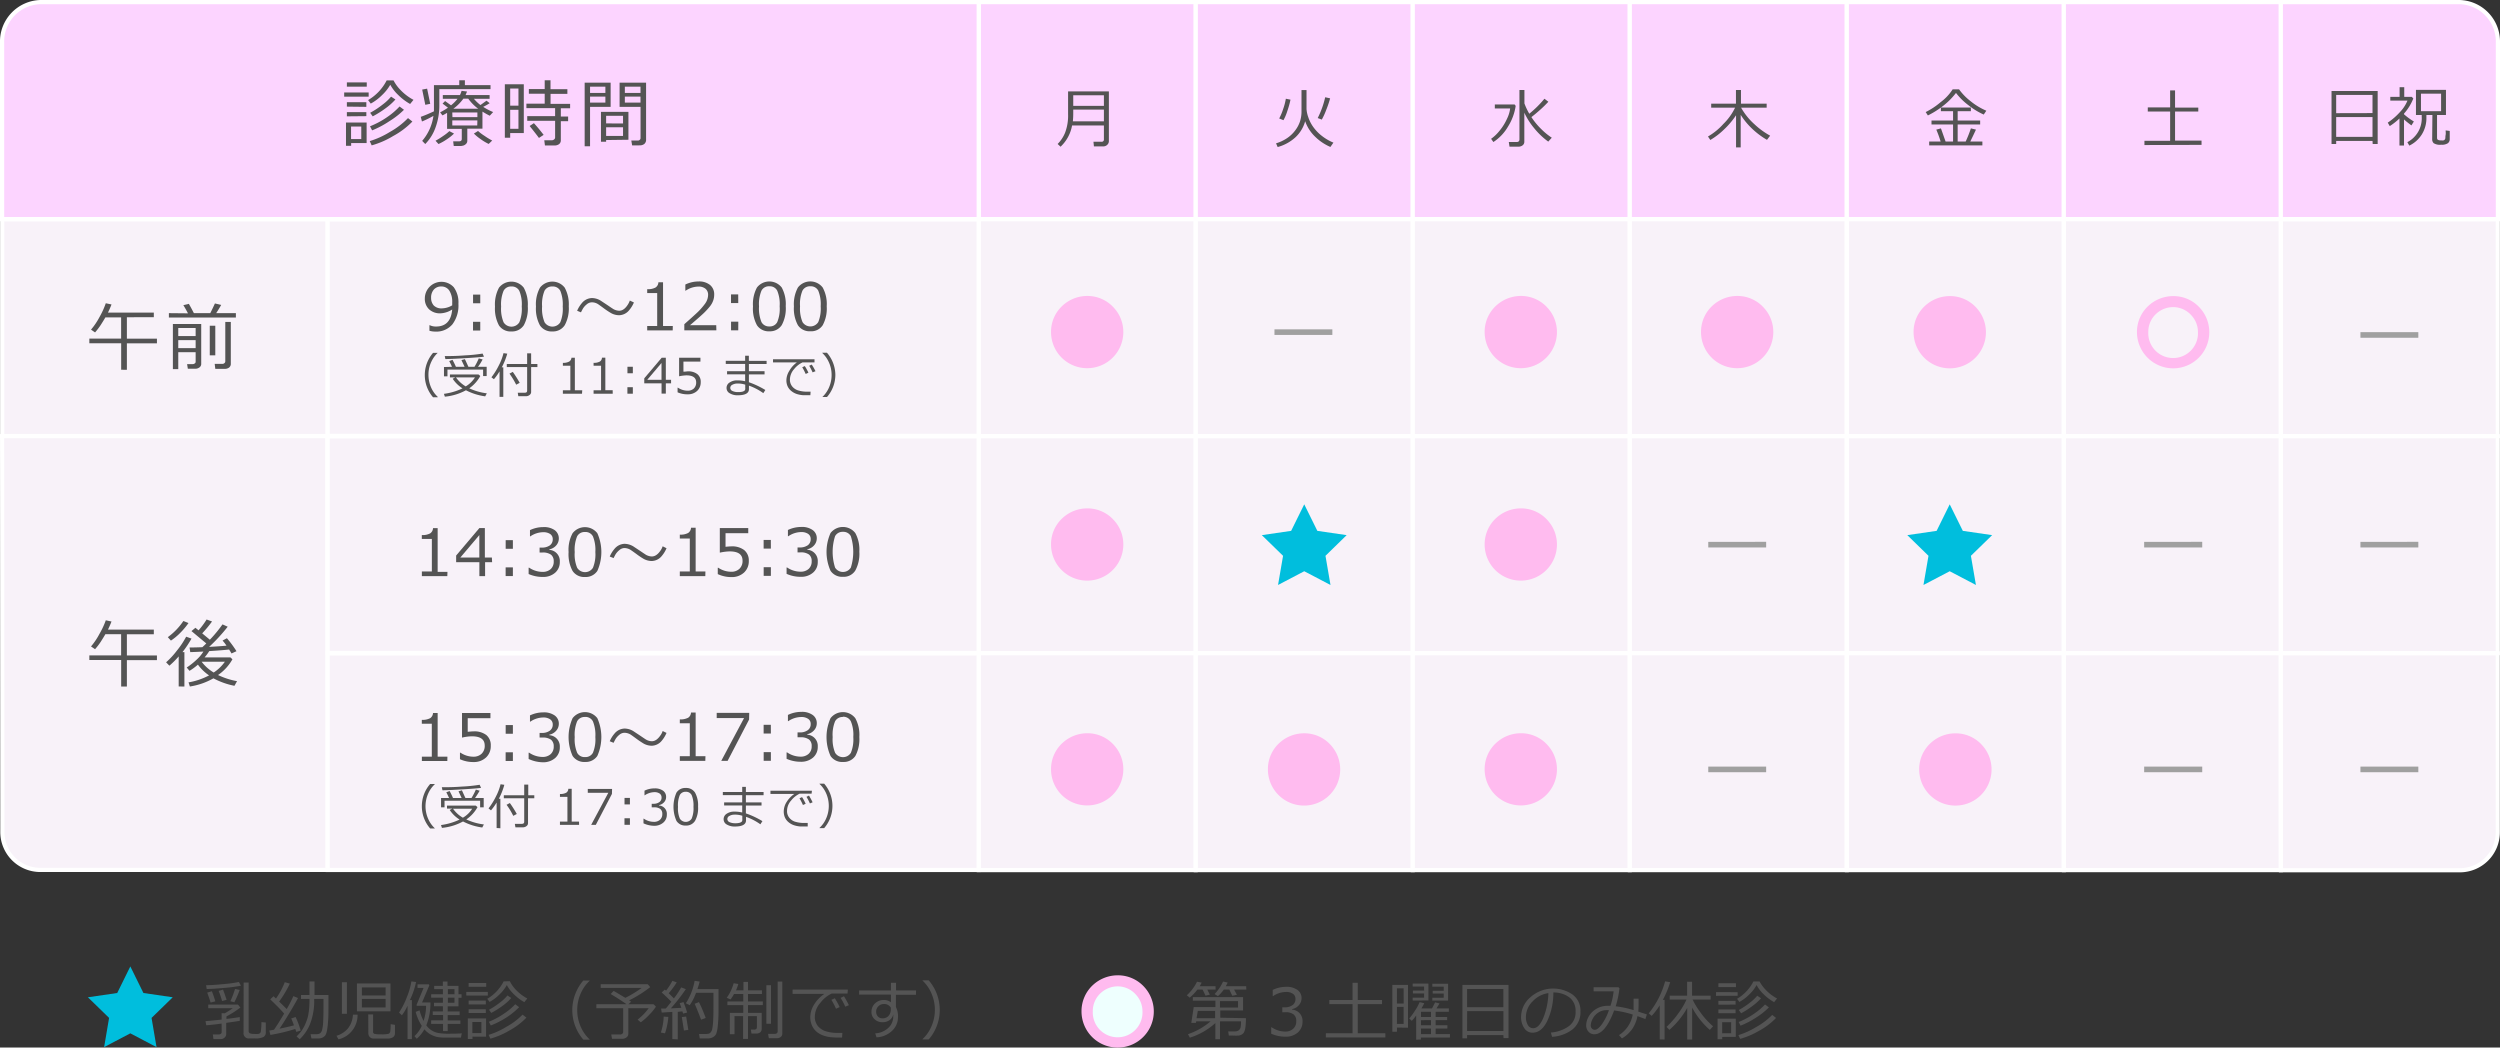
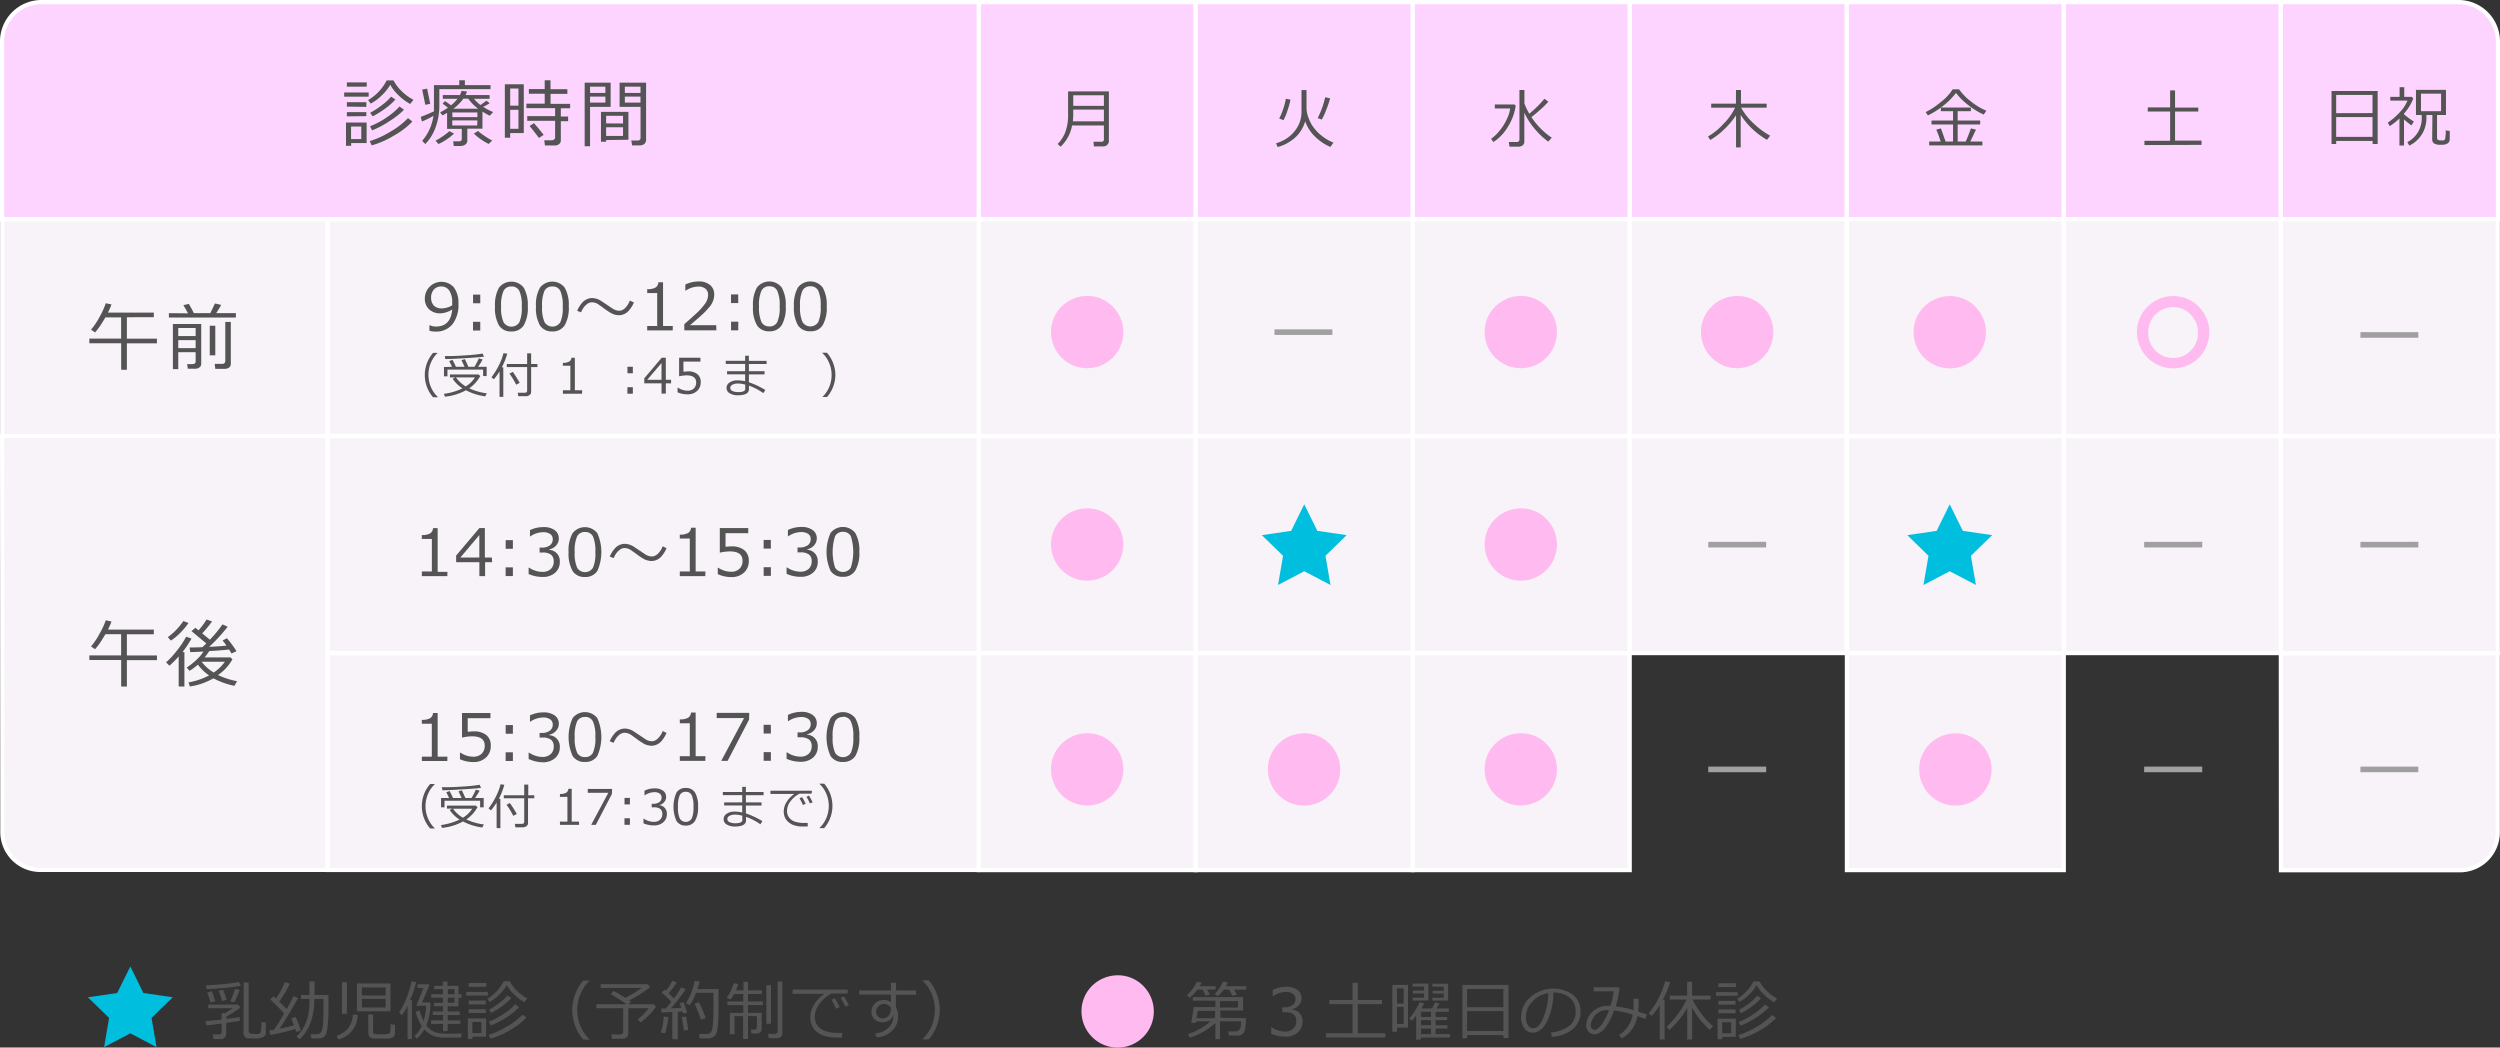
<svg xmlns="http://www.w3.org/2000/svg" id="レイヤー_1" data-name="レイヤー 1" width="538.09" height="225.47" viewBox="0 0 538.09 225.47">
  <rect x="0" y="0" width="538.09" height="225.47" fill="#333333" stroke="none" />
  <defs>
    <style>
      .cls-1 {
        fill: #fcd4ff;
      }

      .cls-1, .cls-3 {
        stroke: #fff;
        stroke-miterlimit: 10;
        stroke-width: 0.9px;
      }

      .cls-2 {
        fill: #545454;
      }

      .cls-3, .cls-7 {
        fill: #f8f2f9;
      }

      .cls-4 {
        fill: #ffbbef;
      }

      .cls-5 {
        fill: #a0a0a0;
      }

      .cls-6 {
        fill: #00bedd;
      }

      .cls-8 {
        fill: #eefffe;
      }
    </style>
  </defs>
  <title>timetable</title>
  <g>
    <rect class="cls-1" x="210.65" y="0.45" width="46.71" height="46.71" />
    <path class="cls-2" d="M237.5,31.51h-2.05l-.1-1h1.71a.47.47,0,0,0,.54-.53V27h-6.85a8.26,8.26,0,0,1-2.48,4.58l-.63-.59a7.36,7.36,0,0,0,1.61-2.44,10.36,10.36,0,0,0,.64-4V19.67h8.78V30.35a1.07,1.07,0,0,1-.36.83A1.19,1.19,0,0,1,237.5,31.51Zm.1-5.4V23.59H231v.74a17.12,17.12,0,0,1-.08,1.78Zm0-3.33V20.5H231v2.28Z" />
    <rect class="cls-1" x="257.37" y="0.45" width="46.71" height="46.71" />
    <path class="cls-2" d="M280.92,26.09a7.44,7.44,0,0,1-2.07,3.44A9.27,9.27,0,0,1,275,31.65l-.35-.8a8.66,8.66,0,0,0,2.41-1.14,7.12,7.12,0,0,0,1.76-1.7,6.7,6.7,0,0,0,1-1.92,7,7,0,0,0,.31-2.22V19.39h1.08v4.09a6.48,6.48,0,0,0,.37,1.72,7.82,7.82,0,0,0,1.11,2.17,9.19,9.19,0,0,0,1.85,1.9A10.59,10.59,0,0,0,287,30.7l-.65.93A10.78,10.78,0,0,1,283,29.36,8.44,8.44,0,0,1,280.92,26.09Zm-4.67-.22-.92-.37a12,12,0,0,0,.86-2.06,12.29,12.29,0,0,0,.57-2.19l1,.2a18,18,0,0,1-.67,2.41A10.58,10.58,0,0,1,276.25,25.87Zm8.25-.13-.88-.33a19.48,19.48,0,0,0,1.61-4.48l1.06.24a21.39,21.39,0,0,1-.84,2.48A14.45,14.45,0,0,1,284.5,25.74Z" />
    <rect class="cls-1" x="304.08" y="0.45" width="46.71" height="46.71" />
    <path class="cls-2" d="M321.43,30.57l-.49-.69a9,9,0,0,0,1.81-1.73,11.12,11.12,0,0,0,1.59-2.54,7,7,0,0,0,.7-2.27h-3.3v-.85H326l.23.3a11.53,11.53,0,0,1-1.63,4.42A9.85,9.85,0,0,1,321.43,30.57Zm5.37,1h-1.9l-.15-1h1.66q.63,0,.63-.57V19.37h1.07v2.89a13.76,13.76,0,0,0,1.05,2.22,23.15,23.15,0,0,0,3.26-3.23l.84.65a24.31,24.31,0,0,1-1.75,1.72c-.77.68-1.4,1.21-1.9,1.58a14.85,14.85,0,0,0,2.09,2.55A14.26,14.26,0,0,0,334,29.64l-.76.84a15.85,15.85,0,0,1-3-2.85,15,15,0,0,1-2.15-3.38v6.26a.94.94,0,0,1-.37.77A1.45,1.45,0,0,1,326.8,31.57Z" />
    <rect class="cls-1" x="350.79" y="0.45" width="46.71" height="46.71" />
    <path class="cls-2" d="M368.12,30.13l-.5-.75a13.63,13.63,0,0,0,3.32-2.71,12.47,12.47,0,0,0,2.51-3.49h-5.14v-.87h5.33V19.37h1.08v2.94h5.53v.87h-5.5a14.13,14.13,0,0,0,2.88,3.57A16.53,16.53,0,0,0,381,29.2l-.68.9A16.84,16.84,0,0,1,377,27.59a15.62,15.62,0,0,1-2.34-2.87v7h-1V24.81a17.38,17.38,0,0,1-2.6,3.07A15.32,15.32,0,0,1,368.12,30.13Z" />
    <rect class="cls-1" x="397.5" y="0.45" width="46.71" height="46.71" />
    <path class="cls-2" d="M423.09,30.46a29.16,29.16,0,0,0,1.12-2.83l1.09.27c-.28.6-.68,1.45-1.22,2.56h2.6v.83H415.23v-.83h2.46a24,24,0,0,0-.93-2.56l1-.27,1,2.83h1.61V26.79h-4.64v-.85h4.64v-2h-2.62v-.79a18.88,18.88,0,0,1-2.8,1.7l-.47-.73A15.49,15.49,0,0,0,417.68,22a10.47,10.47,0,0,0,2.6-2.77h1.38a12.34,12.34,0,0,0,2.47,2.54,14.17,14.17,0,0,0,3.4,2.06l-.56.83a15.5,15.5,0,0,1-3.27-2A13.62,13.62,0,0,1,421,20a15.26,15.26,0,0,1-3.25,3.14h6.45v.8h-2.84v2h4.84v.85h-4.84v3.67Z" />
    <rect class="cls-1" x="444.21" y="0.45" width="46.71" height="46.71" />
    <path class="cls-2" d="M461.56,31.22v-.91h5.53V24h-4.81v-.88h4.81V19.45h1.06v3.71h5V24h-5v6.27h5.7v.91Z" />
    <g>
      <rect class="cls-3" x="210.67" y="47.18" width="46.68" height="46.68" />
      <rect class="cls-3" x="257.38" y="47.18" width="46.68" height="46.68" />
      <rect class="cls-3" x="304.09" y="47.18" width="46.68" height="46.68" />
      <rect class="cls-3" x="350.8" y="47.18" width="46.68" height="46.68" />
      <rect class="cls-3" x="397.52" y="47.18" width="46.68" height="46.68" />
      <rect class="cls-3" x="444.23" y="47.18" width="46.68" height="46.68" />
      <rect class="cls-3" x="490.94" y="47.18" width="46.68" height="46.68" />
      <rect class="cls-3" x="210.67" y="93.89" width="46.68" height="46.68" />
      <rect class="cls-3" x="257.38" y="93.89" width="46.68" height="46.68" />
      <rect class="cls-3" x="304.09" y="93.89" width="46.68" height="46.68" />
      <rect class="cls-3" x="350.8" y="93.89" width="46.68" height="46.68" />
      <rect class="cls-3" x="397.52" y="93.89" width="46.68" height="46.68" />
      <rect class="cls-3" x="444.23" y="93.89" width="46.68" height="46.68" />
      <rect class="cls-3" x="490.94" y="93.89" width="46.68" height="46.68" />
      <rect class="cls-3" x="210.67" y="140.6" width="46.68" height="46.68" />
      <rect class="cls-3" x="257.38" y="140.6" width="46.68" height="46.68" />
      <rect class="cls-3" x="304.09" y="140.6" width="46.68" height="46.68" />
-       <rect class="cls-3" x="350.8" y="140.6" width="46.68" height="46.68" />
      <rect class="cls-3" x="397.52" y="140.6" width="46.68" height="46.68" />
-       <rect class="cls-3" x="444.23" y="140.6" width="46.68" height="46.68" />
      <path class="cls-3" d="M490.92,140.62l46.69,0,0,38.51a8.17,8.17,0,0,1-8.17,8.18l-38.5,0Z" />
    </g>
    <rect class="cls-3" x="0.47" y="47.18" width="70.03" height="46.67" />
    <path class="cls-3" d="M70.45,93.87l-70,0,.06,85.2a8.17,8.17,0,0,0,8.18,8.17l61.83,0Z" />
    <rect class="cls-3" x="70.53" y="93.93" width="140.11" height="46.61" />
    <rect class="cls-3" x="70.53" y="140.64" width="140.11" height="46.61" />
    <rect class="cls-3" x="70.53" y="47.21" width="140.11" height="46.61" />
    <path class="cls-1" d="M8.76.45H210.65V47.16H.45v-38A8.49,8.49,0,0,1,8.76.45Z" />
    <path class="cls-1" d="M490.92.45h38.41a8.49,8.49,0,0,1,8.31,8.66V47.16H490.92Z" />
    <g>
      <path class="cls-2" d="M510.65,30.34h-7.82V31h-1V19.58h9.93V31h-1.07Zm0-6V20.44h-7.82v3.92Zm-7.82,5.12h7.82V25.19h-7.82Z" />
      <path class="cls-2" d="M516.45,31.32V25.5a13.4,13.4,0,0,1-2.09,1.64l-.43-.74a14,14,0,0,0,2.62-2.27,7.88,7.88,0,0,0,1.62-2.47h-3.69v-.81h2V18.77h1v2.08h1.62l.33.35a10.86,10.86,0,0,1-2,3.25v.15a14.19,14.19,0,0,0,2.12,1.55l-.52.84a18.2,18.2,0,0,1-1.6-1.28v5.61Zm7.09-6.57h-1.29v.44a6.65,6.65,0,0,1-1.06,3.86,6.51,6.51,0,0,1-2.62,2.29l-.42-.74a5.78,5.78,0,0,0,3.09-5.47v-.38H520V19.34h6.46v5.41h-1.92v4.9a.51.51,0,0,0,.18.44,1.52,1.52,0,0,0,.76.13,1.78,1.78,0,0,0,.44,0,.55.55,0,0,0,.28-.18.7.7,0,0,0,.13-.33c0-.13,0-.37.06-.7s0-.65,0-.94l.88.11v1.78a1.08,1.08,0,0,1-.39.86,2.32,2.32,0,0,1-1.45.33,2.53,2.53,0,0,1-1.61-.33,1.17,1.17,0,0,1-.33-.86Zm1.87-4.59h-4.33v3.77h4.33Z" />
    </g>
    <path class="cls-4" d="M239.78,66.28a7.66,7.66,0,0,1,2,5.19,7.78,7.78,0,1,1-15.56,0,7.62,7.62,0,0,1,2.57-5.77,7.86,7.86,0,0,1,5.21-2A7.64,7.64,0,0,1,239.78,66.28Z" />
    <g>
      <path class="cls-2" d="M92.43,71.19V70h.08a3,3,0,0,0,1.35.28c2.1,0,3.26-1.23,3.47-3.67a5,5,0,0,1-2.52.83,3.39,3.39,0,0,1-2.46-.87,3.08,3.08,0,0,1-.91-2.37,3.58,3.58,0,0,1,6.23-2.37,5.52,5.52,0,0,1,1,3.56,6.74,6.74,0,0,1-1.29,4.41,4.52,4.52,0,0,1-3.71,1.57A4.37,4.37,0,0,1,92.43,71.19Zm4.9-5.47,0-.61a4.5,4.5,0,0,0-.62-2.56A2,2,0,0,0,95,61.66a2.07,2.07,0,0,0-1.61.65,2.58,2.58,0,0,0-.6,1.81,2.4,2.4,0,0,0,.56,1.62,2.33,2.33,0,0,0,1.83.63A4.53,4.53,0,0,0,97.33,65.72Z" />
      <path class="cls-2" d="M103.37,65.27h-1.55V63.41h1.55Zm0,5.87h-1.56V69.27h1.56Z" />
      <path class="cls-2" d="M110.08,71.34a3,3,0,0,1-2.68-1.29,7.64,7.64,0,0,1-.86-4.06,7.61,7.61,0,0,1,.86-4.07,3.38,3.38,0,0,1,5.33,0,7.48,7.48,0,0,1,.87,4,7.6,7.6,0,0,1-.85,4.07A3,3,0,0,1,110.08,71.34Zm0-9.68a1.79,1.79,0,0,0-1.69.93,7.58,7.58,0,0,0-.53,3.4,7.54,7.54,0,0,0,.53,3.38,2,2,0,0,0,3.39,0,7.64,7.64,0,0,0,.52-3.4,7.56,7.56,0,0,0-.52-3.36A1.8,1.8,0,0,0,110.07,61.66Z" />
      <path class="cls-2" d="M118.9,71.34a3,3,0,0,1-2.68-1.3,7.55,7.55,0,0,1-.86-4.06,7.48,7.48,0,0,1,.86-4.06,3.37,3.37,0,0,1,5.33,0,7.52,7.52,0,0,1,.87,4,7.55,7.55,0,0,1-.86,4.06A3,3,0,0,1,118.9,71.34Zm0-9.68a1.82,1.82,0,0,0-1.7.92,7.64,7.64,0,0,0-.52,3.4,7.51,7.51,0,0,0,.53,3.38,2,2,0,0,0,3.39,0,7.59,7.59,0,0,0,.52-3.39,7.76,7.76,0,0,0-.52-3.37A1.8,1.8,0,0,0,118.89,61.66Z" />
      <path class="cls-2" d="M136.44,65.1a6.27,6.27,0,0,1-1,1.64,2.87,2.87,0,0,1-2.18,1.11,3.65,3.65,0,0,1-1.72-.45,16.54,16.54,0,0,1-1.65-1.1c-.68-.5-1.09-.79-1.24-.88a2.46,2.46,0,0,0-1.29-.35,1.74,1.74,0,0,0-1.09.45,3.5,3.5,0,0,0-.86,1c-.16.29-.28.53-.36.71l-.83-.34a6.26,6.26,0,0,1,1-1.63,2.91,2.91,0,0,1,2.2-1.11,3.7,3.7,0,0,1,1.87.56l1.51,1c.68.47,1.1.74,1.23.82a2.67,2.67,0,0,0,1.25.35q1.08,0,1.95-1.47a4.05,4.05,0,0,0,.33-.72Z" />
      <path class="cls-2" d="M144.79,71.11H139.3v-.94h2.15V63.08h-2.15v-.84a3.37,3.37,0,0,0,1.8-.36,1.39,1.39,0,0,0,.61-1.12h1v9.41h2.1Z" />
      <path class="cls-2" d="M154.19,71.1h-6.9V69.77c.73-.63,1.55-1.36,2.46-2.2a14.08,14.08,0,0,0,2-2.2,3.31,3.31,0,0,0,.66-1.9,1.66,1.66,0,0,0-.56-1.32,2.29,2.29,0,0,0-1.51-.47,5,5,0,0,0-2.76.89h-.07V61.24a6.54,6.54,0,0,1,2.86-.66,3.68,3.68,0,0,1,2.46.76,2.56,2.56,0,0,1,.89,2.06,3.72,3.72,0,0,1-.23,1.33,4.22,4.22,0,0,1-.71,1.24,15.82,15.82,0,0,1-1.16,1.28c-.45.45-1.49,1.37-3.11,2.75h5.65Z" />
      <path class="cls-2" d="M158.9,65.23h-1.56V63.37h1.55Zm0,5.87h-1.55V69.23h1.56Z" />
      <path class="cls-2" d="M165.6,71.31a3,3,0,0,1-2.67-1.3,7.45,7.45,0,0,1-.86-4.06,7.56,7.56,0,0,1,.85-4.06,3.38,3.38,0,0,1,5.34,0,7.51,7.51,0,0,1,.86,4,7.57,7.57,0,0,1-.85,4.07A3,3,0,0,1,165.6,71.31Zm0-9.69a1.8,1.8,0,0,0-1.7.93,7.58,7.58,0,0,0-.53,3.4,7.68,7.68,0,0,0,.53,3.38,1.82,1.82,0,0,0,1.7.93,1.78,1.78,0,0,0,1.69-.93,7.47,7.47,0,0,0,.52-3.4,7.56,7.56,0,0,0-.52-3.36A1.78,1.78,0,0,0,165.6,61.62Z" />
      <path class="cls-2" d="M174.42,71.3a3,3,0,0,1-2.68-1.3,7.52,7.52,0,0,1-.86-4.06,7.57,7.57,0,0,1,.86-4.06,3.37,3.37,0,0,1,5.33,0,7.43,7.43,0,0,1,.87,4.05,7.52,7.52,0,0,1-.86,4.06A2.94,2.94,0,0,1,174.42,71.3Zm0-9.68a1.81,1.81,0,0,0-1.7.93,7.56,7.56,0,0,0-.52,3.39,7.51,7.51,0,0,0,.53,3.38,2,2,0,0,0,3.39,0,7.59,7.59,0,0,0,.52-3.39,7.64,7.64,0,0,0-.52-3.37A1.8,1.8,0,0,0,174.41,61.62Z" />
    </g>
    <g>
      <path class="cls-2" d="M96.28,124H90.8v-1h2.15V116H90.79v-.84a3.37,3.37,0,0,0,1.8-.36,1.41,1.41,0,0,0,.61-1.12h1v9.4h2.11Z" />
      <path class="cls-2" d="M105.92,121h-1.51v3h-1.23v-3h-5v-1.43l5-5.91h1.18V120h1.51Zm-2.75-1v-4.83L99.08,120Z" />
      <path class="cls-2" d="M110.39,118.12h-1.55v-1.86h1.55Zm0,5.87h-1.56v-1.87h1.56Z" />
      <path class="cls-2" d="M113.78,123.55v-1.37h.11a5.15,5.15,0,0,0,2.87.91,2.56,2.56,0,0,0,1.76-.59,2.13,2.13,0,0,0,.66-1.66,1.76,1.76,0,0,0-.58-1.45,3,3,0,0,0-1.86-.47h-.6v-1.06h.46a2.88,2.88,0,0,0,1.74-.47,1.57,1.57,0,0,0,.63-1.33,1.31,1.31,0,0,0-.55-1.12,2.61,2.61,0,0,0-1.52-.39,5,5,0,0,0-2.76.9h-.07v-1.35a6.68,6.68,0,0,1,2.86-.65,4,4,0,0,1,2.47.66,2.2,2.2,0,0,1,.88,1.81,2.24,2.24,0,0,1-.58,1.49,2.6,2.6,0,0,1-1.46.83v.11a2.41,2.41,0,0,1,2.25,2.59,3,3,0,0,1-1,2.33,3.87,3.87,0,0,1-2.66.91A7.42,7.42,0,0,1,113.78,123.55Z" />
      <path class="cls-2" d="M125.92,124.19a3,3,0,0,1-2.68-1.3,7.55,7.55,0,0,1-.86-4.06,7.45,7.45,0,0,1,.86-4.06,3.37,3.37,0,0,1,5.33,0,9.94,9.94,0,0,1,0,8.11A3,3,0,0,1,125.92,124.19Zm0-9.68a1.82,1.82,0,0,0-1.7.92,7.61,7.61,0,0,0-.52,3.4,7.4,7.4,0,0,0,.53,3.38,2,2,0,0,0,3.39,0,7.61,7.61,0,0,0,.52-3.4,7.71,7.71,0,0,0-.52-3.36A1.78,1.78,0,0,0,125.91,114.51Z" />
      <path class="cls-2" d="M143.46,118a6.44,6.44,0,0,1-1,1.64,2.87,2.87,0,0,1-2.18,1.11,3.65,3.65,0,0,1-1.72-.45,15.45,15.45,0,0,1-1.65-1.11c-.68-.49-1.09-.78-1.24-.87a2.57,2.57,0,0,0-1.29-.36,1.7,1.7,0,0,0-1.09.46,3.5,3.5,0,0,0-.86,1c-.16.29-.28.53-.36.7l-.83-.33a6.26,6.26,0,0,1,1-1.63,2.91,2.91,0,0,1,2.2-1.11,3.78,3.78,0,0,1,1.87.55l1.51,1c.69.47,1.1.74,1.23.82a2.67,2.67,0,0,0,1.25.35q1.08,0,2-1.47a4.05,4.05,0,0,0,.33-.72Z" />
      <path class="cls-2" d="M151.81,124h-5.49V123h2.15v-7.09h-2.15v-.84a3.37,3.37,0,0,0,1.8-.36,1.41,1.41,0,0,0,.61-1.12h1V123h2.1Z" />
      <path class="cls-2" d="M154.49,123.57V122.2h.11a5,5,0,0,0,2.78.86,2.46,2.46,0,0,0,1.77-.63,2.28,2.28,0,0,0,.67-1.75c0-1.35-.93-2-2.78-2a11.08,11.08,0,0,0-2.11.27v-5.29h6.12v1.11h-4.89v2.92c.6-.06,1-.09,1.22-.09a4.3,4.3,0,0,1,2.79.79,2.87,2.87,0,0,1,1,2.32,3.31,3.31,0,0,1-1,2.5,3.82,3.82,0,0,1-2.69,1A6.9,6.9,0,0,1,154.49,123.57Z" />
      <path class="cls-2" d="M165.92,118.08h-1.56v-1.86h1.55Zm0,5.87h-1.55v-1.87h1.55Z" />
      <path class="cls-2" d="M169.3,123.51v-1.37h.11a5.18,5.18,0,0,0,2.88.91,2.54,2.54,0,0,0,1.75-.59,2.13,2.13,0,0,0,.66-1.66,1.73,1.73,0,0,0-.58-1.45,3,3,0,0,0-1.86-.46h-.6v-1.06h.46a2.88,2.88,0,0,0,1.74-.47,1.57,1.57,0,0,0,.63-1.33,1.3,1.3,0,0,0-.55-1.12,2.59,2.59,0,0,0-1.52-.39,5,5,0,0,0-2.75.9h-.08v-1.35a6.72,6.72,0,0,1,2.87-.65,3.93,3.93,0,0,1,2.46.67,2.12,2.12,0,0,1,.88,1.8,2.24,2.24,0,0,1-.58,1.49,2.61,2.61,0,0,1-1.46.84v.1a2.42,2.42,0,0,1,2.25,2.6,2.94,2.94,0,0,1-1,2.32,3.85,3.85,0,0,1-2.66.91A7.26,7.26,0,0,1,169.3,123.51Z" />
      <path class="cls-2" d="M181.44,124.15a3,3,0,0,1-2.68-1.3,10,10,0,0,1,0-8.12,3.37,3.37,0,0,1,5.33,0,7.43,7.43,0,0,1,.87,4,7.55,7.55,0,0,1-.86,4.06A2.94,2.94,0,0,1,181.44,124.15Zm0-9.68a1.82,1.82,0,0,0-1.7.93,11.17,11.17,0,0,0,0,6.77,2,2,0,0,0,3.39,0,11.24,11.24,0,0,0,0-6.76A1.8,1.8,0,0,0,181.43,114.47Z" />
    </g>
    <g>
      <path class="cls-2" d="M96.28,163.8H90.8v-.94h2.14v-7.09H90.79v-.83a3.58,3.58,0,0,0,1.8-.36,1.42,1.42,0,0,0,.61-1.12h1v9.4h2.1Z" />
      <path class="cls-2" d="M99,163.41V162h.11a5,5,0,0,0,2.78.87,2.48,2.48,0,0,0,1.77-.64,2.3,2.3,0,0,0,.67-1.75c0-1.35-.93-2-2.78-2a10.46,10.46,0,0,0-2.11.28v-5.29h6.12v1.11h-4.89v2.93c.6-.06,1-.09,1.22-.09a4.24,4.24,0,0,1,2.79.79,2.82,2.82,0,0,1,.95,2.31,3.29,3.29,0,0,1-1,2.5,3.78,3.78,0,0,1-2.7,1A6.85,6.85,0,0,1,99,163.41Z" />
      <path class="cls-2" d="M110.39,157.93h-1.55v-1.87h1.55Zm0,5.86h-1.56v-1.87h1.56Z" />
      <path class="cls-2" d="M113.78,163.36V162h.11a5.16,5.16,0,0,0,2.87.92,2.52,2.52,0,0,0,1.76-.6,2.13,2.13,0,0,0,.66-1.66,1.78,1.78,0,0,0-.58-1.45,3,3,0,0,0-1.86-.46h-.6v-1h.46a2.81,2.81,0,0,0,1.74-.48,1.56,1.56,0,0,0,.63-1.33,1.3,1.3,0,0,0-.55-1.11,2.54,2.54,0,0,0-1.52-.4,5,5,0,0,0-2.76.9h-.07v-1.35a6.68,6.68,0,0,1,2.86-.65,4,4,0,0,1,2.47.67,2.15,2.15,0,0,1,.88,1.8,2.22,2.22,0,0,1-.58,1.49,2.61,2.61,0,0,1-1.46.84v.11a2.41,2.41,0,0,1,2.25,2.59,3,3,0,0,1-1,2.33,3.92,3.92,0,0,1-2.66.91A7.58,7.58,0,0,1,113.78,163.36Z" />
      <path class="cls-2" d="M125.92,164a3,3,0,0,1-2.68-1.3,10,10,0,0,1,0-8.12,3.37,3.37,0,0,1,5.33,0,10,10,0,0,1,0,8.12A3,3,0,0,1,125.92,164Zm0-9.68a1.81,1.81,0,0,0-1.7.93,7.61,7.61,0,0,0-.52,3.4,7.54,7.54,0,0,0,.53,3.38,1.78,1.78,0,0,0,1.69.92,1.81,1.81,0,0,0,1.7-.93,7.59,7.59,0,0,0,.52-3.39,7.71,7.71,0,0,0-.52-3.36A1.79,1.79,0,0,0,125.91,154.31Z" />
      <path class="cls-2" d="M143.46,157.75a6.52,6.52,0,0,1-1,1.65,2.87,2.87,0,0,1-2.18,1.11,3.65,3.65,0,0,1-1.72-.45,19.49,19.49,0,0,1-1.65-1.11c-.68-.5-1.09-.79-1.24-.88a2.66,2.66,0,0,0-1.29-.35,1.74,1.74,0,0,0-1.09.45,3.5,3.5,0,0,0-.86,1c-.16.3-.28.53-.36.71l-.83-.34a6.18,6.18,0,0,1,1-1.62,2.91,2.91,0,0,1,2.2-1.11,3.68,3.68,0,0,1,1.87.55l1.51,1c.69.47,1.1.75,1.23.82a2.57,2.57,0,0,0,1.25.36c.72,0,1.37-.49,2-1.48a3.48,3.48,0,0,0,.33-.72Z" />
      <path class="cls-2" d="M151.81,163.76h-5.49v-1h2.15v-7.09h-2.15v-.83a3.58,3.58,0,0,0,1.8-.36,1.42,1.42,0,0,0,.61-1.12h1v9.4h2.11Z" />
      <path class="cls-2" d="M161.23,154.87l-4.62,8.89h-1.37l4.91-9.21h-5.89v-1.11h7Z" />
      <path class="cls-2" d="M165.92,157.89h-1.56V156h1.55Zm0,5.86h-1.55v-1.87h1.55Z" />
      <path class="cls-2" d="M169.3,163.32v-1.38h.11a5.19,5.19,0,0,0,2.88.92,2.5,2.5,0,0,0,1.75-.6,2.12,2.12,0,0,0,.66-1.65,1.72,1.72,0,0,0-.58-1.45,3,3,0,0,0-1.86-.47h-.6v-1.05h.46a2.81,2.81,0,0,0,1.74-.48,1.54,1.54,0,0,0,.63-1.32,1.28,1.28,0,0,0-.55-1.12,2.52,2.52,0,0,0-1.52-.39,5,5,0,0,0-2.75.89h-.08v-1.34a6.59,6.59,0,0,1,2.87-.66,3.93,3.93,0,0,1,2.46.67,2.12,2.12,0,0,1,.88,1.8,2.2,2.2,0,0,1-.58,1.49,2.61,2.61,0,0,1-1.46.84v.11a2.41,2.41,0,0,1,2.25,2.59,3,3,0,0,1-1,2.33,3.9,3.9,0,0,1-2.66.91A7.42,7.42,0,0,1,169.3,163.32Z" />
      <path class="cls-2" d="M181.44,164a3,3,0,0,1-2.68-1.29,10,10,0,0,1,0-8.13,3.37,3.37,0,0,1,5.33,0,7.48,7.48,0,0,1,.87,4.05,7.69,7.69,0,0,1-.85,4.07A3,3,0,0,1,181.44,164Zm0-9.68a1.82,1.82,0,0,0-1.7.93,7.61,7.61,0,0,0-.52,3.4,7.54,7.54,0,0,0,.53,3.38,2,2,0,0,0,3.39,0,7.67,7.67,0,0,0,.52-3.4,7.56,7.56,0,0,0-.52-3.36A1.8,1.8,0,0,0,181.43,154.27Z" />
    </g>
    <g>
      <path class="cls-2" d="M74.08,20.8v-.9h5.27v.9Zm1.5,10v.58H74.47v-5h4.44V30.8Zm-.92-12.14v-.92h4.28v.92Zm0,4.29V22h4.19V23Zm0,2.09v-.91h4.19V25Zm3.1,2.2h-2.2v2.69h2.2Zm6.94-9.94a8.4,8.4,0,0,0,1.44,2A10.94,10.94,0,0,0,89,21.49l-.73.89a11.91,11.91,0,0,1-2.52-1.9A9,9,0,0,1,84,18.24a9.71,9.71,0,0,1-1.76,2.22,10.71,10.71,0,0,1-2.44,1.84l-.57-.76a10.35,10.35,0,0,0,4-4.24ZM80,31.29l-.42-.92a18.25,18.25,0,0,0,4.3-1.95,16.84,16.84,0,0,0,3.94-3l.94.74a17.05,17.05,0,0,1-4.14,3.12A18.53,18.53,0,0,1,80,31.29Zm.1-3.22-.46-.89a18.29,18.29,0,0,0,3.84-2.08A15.13,15.13,0,0,0,86,22.92l.95.71a17.28,17.28,0,0,1-3.15,2.46A20.08,20.08,0,0,1,80.07,28.07Zm.14-3-.57-.79a18.57,18.57,0,0,0,2.72-1.8,10.28,10.28,0,0,0,1.78-1.68l.94.61a12.74,12.74,0,0,1-2.18,1.94A20.72,20.72,0,0,1,80.21,25.05Z" />
      <path class="cls-2" d="M90.82,26.15l-.26-1c1-.36,1.92-.76,2.84-1.19,0-.34,0-.63,0-.88V18.33h5.45V17.27h1.21v1.06h5.52v.85H94.56v3.38a13.78,13.78,0,0,1-.81,4.85A9.65,9.65,0,0,1,91.53,31l-.66-.68a10.44,10.44,0,0,0,2.42-5.38A20.26,20.26,0,0,1,90.82,26.15Zm.72-3.59-.67-3.28,1.06-.2.67,3.26ZM94.38,31l-.64-.71a15.18,15.18,0,0,0,1.61-1,9.51,9.51,0,0,0,1.37-1.07l1,.53A10,10,0,0,1,96.15,30,11.35,11.35,0,0,1,94.38,31Zm5,.42H97.66l-.12-1h1.25q.6,0,.6-.51V27.73H96.23V24.29c-.34.2-.67.39-1,.55l-.5-.66a14.89,14.89,0,0,0,1.69-1l-1.16-.88.54-.55,1.28.92a8.83,8.83,0,0,0,1.4-1.41H95.31v-.8H99a5.53,5.53,0,0,0,.35-.91l1.17.15c-.06.17-.17.42-.31.76h5.17v.8H102a8.78,8.78,0,0,0,1.41,1.35l1.3-.94.69.54A14.27,14.27,0,0,1,104,23a13.23,13.23,0,0,0,2.14,1.12l-.73.79c-.55-.28-1.07-.57-1.57-.89v3.68h-3.26v2.59a.94.94,0,0,1-.37.77A1.33,1.33,0,0,1,99.35,31.39Zm-2-6.21h5.37v-1H97.35Zm5.37.71H97.35V27h5.37ZM97.58,23.4h5.34a9.6,9.6,0,0,1-2.13-2.16H99.73A9.57,9.57,0,0,1,97.58,23.4Zm7.6,7.58a10.56,10.56,0,0,1-1.68-1A10.45,10.45,0,0,1,102,28.75l.89-.56a9.87,9.87,0,0,0,1.41,1.06,14.19,14.19,0,0,0,1.64,1Z" />
      <path class="cls-2" d="M109.81,28.64v1h-1.15V18.13h4.08V28.64Zm1.78-9.59h-1.78v3.69h1.78Zm-1.78,4.58v4.09h1.78V23.63Zm9.48,7.68h-2l-.14-1.12h1.63a.72.72,0,0,0,.48-.18.52.52,0,0,0,.22-.41V26h-6v-1h6V23.27h-6.18v-.95h3.94V20.17h-3.41v-1h3.41V17.27h1.25V19.2h3.63v1H118.5v2.15h4.21v.95h-2v1.78h1.57v1h-1.57v4.12a1,1,0,0,1-.42.85A1.62,1.62,0,0,1,119.29,31.31ZM116,29.69c-.39-.54-1.06-1.4-2-2.57l.92-.61c.71.78,1.4,1.62,2.09,2.52Z" />
      <path class="cls-2" d="M127,23v8.48h-1.16V17.8h5.59V23Zm0-3h3.3V18.66H127Zm3.3.79H127v1.3h3.3Zm.16,9.35v.37h-1.11V24.08h5.91v6Zm3.64-3.56V24.93h-3.64v1.63Zm-3.64,2.67h3.64V27.39h-3.64Zm7.13,2.05h-1.53l-.18-1.05h1.44a.52.52,0,0,0,.38-.16.47.47,0,0,0,.17-.35V23h-4.51V17.8h5.7V30a1.18,1.18,0,0,1-.4,1A1.58,1.58,0,0,1,137.58,31.28ZM134.49,20h3.37V18.66h-3.37Zm3.37.79h-3.37v1.3h3.37Z" />
    </g>
    <g>
      <path class="cls-2" d="M26.08,79.58v-5.7H19.23v-1h6.84V68.32H22.68c-.22.39-.56.94-1,1.63a15.73,15.73,0,0,1-1.22,1.6l-.87-.6a14.74,14.74,0,0,0,1.81-2.68,17.47,17.47,0,0,0,1.37-3l1.23.26c-.19.51-.44,1.09-.76,1.75h9.87v1H27.31V72.9h6.47v1H27.31v5.7Z" />
      <path class="cls-2" d="M40.46,67.44c-.39-.73-.71-1.31-1-1.76l1.19-.28q.57,1,1.08,2h3.53c.5-1,.83-1.71,1-2.09l1.34.33c-.32.58-.67,1.16-1.07,1.76h4.24v.94H36.35v-.94Zm1.65,8.36H38.37v3.65H37.21V69.73h6.1v8.55a.93.93,0,0,1-.38.8,1.54,1.54,0,0,1-1,.29H40.43l-.16-1h1.22a.72.72,0,0,0,.43-.15.41.41,0,0,0,.19-.36Zm0-3.46V70.6H38.37v1.74Zm-3.74,2.59h3.74V73.21H38.37Zm6.78,1.55V70.11h1.19v6.37Zm3.19,2.91h-2l-.13-1.07h1.65a.63.63,0,0,0,.44-.16.47.47,0,0,0,.19-.39V69.29h1.19v9a1,1,0,0,1-.37.82A1.49,1.49,0,0,1,48.34,79.39Z" />
    </g>
    <g>
      <path class="cls-2" d="M26.08,147.76v-5.7H19.23v-1h6.84V136.5H22.68c-.22.4-.56.94-1,1.64a14.4,14.4,0,0,1-1.22,1.59l-.87-.59a14.88,14.88,0,0,0,1.81-2.69,17.08,17.08,0,0,0,1.37-2.94l1.23.26c-.19.5-.44,1.09-.76,1.74h9.87v1H27.31v4.57h6.47v1H27.31v5.69Z" />
      <path class="cls-2" d="M38.46,147.75v-6.47a17.3,17.3,0,0,1-2,2l-.71-.73a17,17,0,0,0,2.32-2.51,18.15,18.15,0,0,0,2-3l1.15.41a24.12,24.12,0,0,1-1.94,2.91h.41v7.41Zm-1.67-9.87-.67-.74a13.83,13.83,0,0,0,3.35-3.48l1.1.44a15.38,15.38,0,0,1-1.8,2.14A12.34,12.34,0,0,1,36.79,137.88Zm5.81,5.17a12.54,12.54,0,0,1-1.81,1.34l-.6-.72A14,14,0,0,0,42.3,142a8.19,8.19,0,0,0,1.48-1.76c-1.16.06-2.11.1-2.83.12l-.15-1H41q.91,0,2.55-.06c.26-.23.54-.5.85-.81l-3.19-2.66.85-.71.68.55a17.52,17.52,0,0,0,1.73-2.33l1.17.42a24.66,24.66,0,0,1-2.12,2.56l1.65,1.37a28,28,0,0,0,2.72-3.3l1.12.5a36,36,0,0,1-4,4.34c1.42-.07,2.67-.16,3.74-.26a10.37,10.37,0,0,0-.85-1.1l.94-.5a22.86,22.86,0,0,1,2.06,2.79l-1.07.49c-.12-.22-.29-.5-.52-.85-1,.11-2.46.23-4.27.34a11.29,11.29,0,0,1-1,1.35h5.55l.44.41a10.12,10.12,0,0,1-3.1,3.39,15.84,15.84,0,0,0,4.09,1.32l-.56,1A16.09,16.09,0,0,1,45.94,146a14.7,14.7,0,0,1-5.07,1.76l-.29-.89A14.67,14.67,0,0,0,45,145.37,9.65,9.65,0,0,1,42.6,143.05Zm3.4,1.7a9,9,0,0,0,2.4-2.32h-5A9,9,0,0,0,46,144.75Z" />
    </g>
    <g>
      <path class="cls-2" d="M94.21,85.51h-1a7.31,7.31,0,0,1,0-9.56h1v0a6.1,6.1,0,0,0-1.37,1.91,6.38,6.38,0,0,0-.62,2.82,6.76,6.76,0,0,0,.62,2.84,6.08,6.08,0,0,0,1.38,1.9Z" />
      <path class="cls-2" d="M100.29,84a11.86,11.86,0,0,1-4.54,1.38l-.2-.61a13.4,13.4,0,0,0,4-1.18,7.1,7.1,0,0,1-2.12-2.07l.57-.29H96.84V80.6H103l.38.33A7.87,7.87,0,0,1,101,83.58a12.8,12.8,0,0,0,3.78,1.08l-.35.65A12.7,12.7,0,0,1,100.29,84Zm-3-5.05c-.28-.62-.48-1-.6-1.24l.71-.26c.28.53.52,1,.73,1.5H100l-.68-1.44.74-.21c.19.39.44.94.76,1.65h1.3a12.48,12.48,0,0,0,.93-1.82l.83.24c-.34.62-.65,1.14-1,1.58h1.87v2h-.77V79.55H96.31V81h-.75V79Zm-1.43-1.67-.13-.64c1.07,0,2.5,0,4.3-.15a32.93,32.93,0,0,0,3.84-.39l.3.67c-.65.09-2,.2-4,.32s-3.45.19-4.21.19Zm4.37,5.89a5.93,5.93,0,0,0,2-1.94H98.14A6.78,6.78,0,0,0,100.26,83.18Z" />
      <path class="cls-2" d="M107.52,85.42V79.93a11.93,11.93,0,0,1-1.21,1.69l-.54-.41a15,15,0,0,0,1.6-2.57,11.64,11.64,0,0,0,1-2.63l.81.11A14.9,14.9,0,0,1,108,79.07h.33v6.35Zm5.69-.14h-1.65l-.12-.75h1.5c.34,0,.52-.14.52-.43V79h-4.38v-.65h4.38v-2.3h.86v2.3h1.35V79h-1.35v5.34A.78.78,0,0,1,114,85,1.21,1.21,0,0,1,113.21,85.28ZM111.1,82.8a16.56,16.56,0,0,0-1.44-2.38l.71-.38a25.17,25.17,0,0,1,1.49,2.36Z" />
      <path class="cls-2" d="M125.27,84.74h-4.12V84h1.61V78.72h-1.61V78.1a2.79,2.79,0,0,0,1.35-.27A1.07,1.07,0,0,0,123,77h.73V84h1.59Z" />
-       <path class="cls-2" d="M131.88,84.74h-4.12V84h1.61V78.72h-1.61v-.63a2.53,2.53,0,0,0,1.35-.27,1,1,0,0,0,.45-.84h.73v7h1.58Z" />
      <path class="cls-2" d="M136.21,80.34h-1.16v-1.4h1.16Zm0,4.4h-1.17v-1.4h1.17Z" />
      <path class="cls-2" d="M144.44,82.5h-1.13v2.22h-.92V82.51h-3.72V81.43L142.42,77h.89v4.75h1.13Zm-2.06-.75V78.13l-3.07,3.62Z" />
      <path class="cls-2" d="M145.84,84.44v-1h.08a3.75,3.75,0,0,0,2.09.65,1.88,1.88,0,0,0,1.33-.47,1.76,1.76,0,0,0,.5-1.32c0-1-.7-1.51-2.09-1.51a8.75,8.75,0,0,0-1.58.2V77h4.59v.83H147.1V80c.45,0,.75-.07.91-.07a3.16,3.16,0,0,1,2.09.6,2.1,2.1,0,0,1,.72,1.73,2.49,2.49,0,0,1-.77,1.88,2.86,2.86,0,0,1-2,.73A5.17,5.17,0,0,1,145.84,84.44Z" />
      <path class="cls-2" d="M164.73,83.94l-.44.68A12.36,12.36,0,0,0,161.2,83v.76c0,.88-.81,1.32-2.44,1.32a3.16,3.16,0,0,1-1.67-.42,1.27,1.27,0,0,1-.71-1.14,1.35,1.35,0,0,1,.67-1.2,2.79,2.79,0,0,1,1.6-.45,7.32,7.32,0,0,1,1.73.19V80.57h-3.89V79.9h3.89V78.33h-4.17v-.67h4.17v-1.1h.8v1.11H165v.67h-3.81V79.9h3.37v.68h-3.37v1.69A18.84,18.84,0,0,1,164.73,83.94Zm-4.33-.43v-.72a5.2,5.2,0,0,0-1.74-.24,2.16,2.16,0,0,0-1,.25.77.77,0,0,0-.48.68.74.74,0,0,0,.48.68,2.69,2.69,0,0,0,1.21.23,3.39,3.39,0,0,0,1-.11,1.11,1.11,0,0,0,.44-.26A.76.76,0,0,0,160.4,83.51Z" />
-       <path class="cls-2" d="M175.31,78h-2.57a5,5,0,0,0-1.83,1.46,3.44,3.44,0,0,0-.89,2.22,2.29,2.29,0,0,0,.48,1.48,2.66,2.66,0,0,0,1.26.86,6.32,6.32,0,0,0,2.09.28l.62,0-.05.76h0c-.63,0-1.16,0-1.58,0a5.64,5.64,0,0,1-1.32-.25,3.54,3.54,0,0,1-1.22-.67,2.77,2.77,0,0,1-.78-1,3.11,3.11,0,0,1-.26-1.32,3.86,3.86,0,0,1,.63-2A5.6,5.6,0,0,1,171.52,78h-5.14v-.68h8.93ZM174,80.22l-.59.27a11.91,11.91,0,0,0-.74-1.44l.55-.26A11.1,11.1,0,0,1,174,80.22Zm1.49-.31-.59.24a11,11,0,0,0-.73-1.42l.54-.26A11.19,11.19,0,0,1,175.53,79.91Z" />
      <path class="cls-2" d="M179.8,80.66A7.31,7.31,0,0,1,178,85.45h-1v0a6.26,6.26,0,0,0,1.37-1.91,6.72,6.72,0,0,0,.62-2.84,6.53,6.53,0,0,0-.63-2.82,6.05,6.05,0,0,0-1.37-1.9v-.06h1A7.4,7.4,0,0,1,179.8,80.66Z" />
    </g>
    <g>
      <path class="cls-2" d="M93.58,178.31h-1a7.29,7.29,0,0,1,0-9.56h1v.05a6.05,6.05,0,0,0-1.37,1.9,6.72,6.72,0,0,0,0,5.66,6.1,6.1,0,0,0,1.37,1.91Z" />
      <path class="cls-2" d="M99.66,176.81a11.86,11.86,0,0,1-4.54,1.38l-.2-.61a13.47,13.47,0,0,0,4-1.18,7,7,0,0,1-2.13-2.07l.57-.29H96.21v-.64h6.19l.38.32a7.68,7.68,0,0,1-2.41,2.65,12.31,12.31,0,0,0,3.78,1.08l-.35.66A12.7,12.7,0,0,1,99.66,176.81Zm-3-5.05c-.28-.62-.48-1-.6-1.24l.72-.26c.27.53.52,1,.72,1.5h1.86l-.67-1.44.73-.22c.19.4.44,1,.76,1.66h1.3a12.92,12.92,0,0,0,.94-1.81l.82.24a17.41,17.41,0,0,1-1,1.57h1.87v2h-.77v-1.42H95.68v1.42h-.75v-2Zm-1.43-1.67-.13-.65c1.07,0,2.5,0,4.3-.14a32.93,32.93,0,0,0,3.84-.39l.3.67c-.64.09-2,.2-4,.32s-3.45.19-4.21.19ZM99.63,176a5.82,5.82,0,0,0,2-1.93H97.51A6.64,6.64,0,0,0,99.63,176Z" />
      <path class="cls-2" d="M106.89,178.22v-5.49a11.93,11.93,0,0,1-1.21,1.69l-.53-.42a15.16,15.16,0,0,0,1.59-2.56,11.69,11.69,0,0,0,1-2.64l.81.12a14.9,14.9,0,0,1-1.18,3h.33v6.35Zm5.69-.15h-1.64l-.13-.75h1.5c.35,0,.52-.15.52-.44v-5.06h-4.39v-.65h4.39v-2.3h.87v2.3H115v.64h-1.35v5.35a.76.76,0,0,1-.32.64A1.21,1.21,0,0,1,112.58,178.07Zm-2.11-2.47a14.93,14.93,0,0,0-1.44-2.38l.71-.38a23.94,23.94,0,0,1,1.49,2.36Z" />
      <path class="cls-2" d="M124.64,177.54h-4.12v-.7h1.61v-5.32h-1.61v-.63a2.53,2.53,0,0,0,1.35-.27,1,1,0,0,0,.45-.84h.73v7.06h1.58Z" />
      <path class="cls-2" d="M131.71,170.88l-3.47,6.66h-1l3.69-6.9h-4.42v-.83h5.23Z" />
      <path class="cls-2" d="M135.58,173.14h-1.16v-1.4h1.16Zm0,4.39h-1.17v-1.41h1.17Z" />
-       <path class="cls-2" d="M138.5,177.21v-1h.08a3.85,3.85,0,0,0,2.16.68,1.92,1.92,0,0,0,1.31-.44,1.61,1.61,0,0,0,.5-1.25,1.32,1.32,0,0,0-.43-1.08,2.2,2.2,0,0,0-1.4-.35h-.45V173h.35a2.11,2.11,0,0,0,1.3-.36,1.16,1.16,0,0,0,.47-1,1,1,0,0,0-.41-.84,1.93,1.93,0,0,0-1.14-.3,3.86,3.86,0,0,0-2.07.68h-.05v-1a4.9,4.9,0,0,1,2.15-.49,3,3,0,0,1,1.85.5,1.61,1.61,0,0,1,.65,1.35,1.64,1.64,0,0,1-.43,1.12,2,2,0,0,1-1.1.63v.08a1.8,1.8,0,0,1,1.69,1.94,2.22,2.22,0,0,1-.77,1.75,2.94,2.94,0,0,1-2,.68A5.6,5.6,0,0,1,138.5,177.21Z" />
+       <path class="cls-2" d="M138.5,177.21v-1h.08a3.85,3.85,0,0,0,2.16.68,1.92,1.92,0,0,0,1.31-.44,1.61,1.61,0,0,0,.5-1.25,1.32,1.32,0,0,0-.43-1.08,2.2,2.2,0,0,0-1.4-.35h-.45V173h.35a2.11,2.11,0,0,0,1.3-.36,1.16,1.16,0,0,0,.47-1,1,1,0,0,0-.41-.84,1.93,1.93,0,0,0-1.14-.3,3.86,3.86,0,0,0-2.07.68h-.05v-1a4.9,4.9,0,0,1,2.15-.49,3,3,0,0,1,1.85.5,1.61,1.61,0,0,1,.65,1.35,1.64,1.64,0,0,1-.43,1.12,2,2,0,0,1-1.1.63a1.8,1.8,0,0,1,1.69,1.94,2.22,2.22,0,0,1-.77,1.75,2.94,2.94,0,0,1-2,.68A5.6,5.6,0,0,1,138.5,177.21Z" />
      <path class="cls-2" d="M147.6,177.69a2.24,2.24,0,0,1-2-1,7.56,7.56,0,0,1,0-6.09,2.24,2.24,0,0,1,2-1,2.22,2.22,0,0,1,2,1,5.64,5.64,0,0,1,.65,3,5.69,5.69,0,0,1-.64,3.06A2.22,2.22,0,0,1,147.6,177.69Zm0-7.27a1.38,1.38,0,0,0-1.28.7,5.73,5.73,0,0,0-.39,2.55,5.51,5.51,0,0,0,.4,2.53,1.5,1.5,0,0,0,2.54,0,5.7,5.7,0,0,0,.39-2.54,5.77,5.77,0,0,0-.39-2.53A1.35,1.35,0,0,0,147.6,170.42Z" />
      <path class="cls-2" d="M164.1,176.74l-.44.68a12.36,12.36,0,0,0-3.09-1.61v.76c0,.89-.81,1.33-2.44,1.33a3.19,3.19,0,0,1-1.67-.42,1.28,1.28,0,0,1-.71-1.14,1.37,1.37,0,0,1,.67-1.2,2.8,2.8,0,0,1,1.61-.45,6.8,6.8,0,0,1,1.72.19v-1.51h-3.89v-.67h3.89v-1.56h-4.17v-.67h4.17v-1.11h.79v1.11h3.81v.68h-3.81v1.56h3.37v.67h-3.37v1.69A18.1,18.1,0,0,1,164.1,176.74Zm-4.33-.43v-.73a5.2,5.2,0,0,0-1.74-.24,2.17,2.17,0,0,0-1,.26.77.77,0,0,0-.48.68.74.74,0,0,0,.48.68,2.84,2.84,0,0,0,1.21.23,3.39,3.39,0,0,0,1-.11,1.24,1.24,0,0,0,.44-.26A.76.76,0,0,0,159.77,176.31Z" />
      <path class="cls-2" d="M174.68,170.83h-2.57a5.2,5.2,0,0,0-1.83,1.47,3.37,3.37,0,0,0-.88,2.21,2.24,2.24,0,0,0,.47,1.48,2.61,2.61,0,0,0,1.26.87,6.69,6.69,0,0,0,2.1.27h.62l0,.76h0c-.63,0-1.16,0-1.58,0a6,6,0,0,1-1.31-.25,3.58,3.58,0,0,1-1.23-.67,2.85,2.85,0,0,1-.78-1,3.27,3.27,0,0,1-.26-1.32,3.86,3.86,0,0,1,.63-2.05,5.78,5.78,0,0,1,1.66-1.72h-5.15v-.69h8.93ZM173.41,173l-.59.27a11.43,11.43,0,0,0-.74-1.45l.55-.25A10.47,10.47,0,0,1,173.41,173Zm1.5-.32-.59.25a10.41,10.41,0,0,0-.74-1.42l.54-.27A14.38,14.38,0,0,1,174.91,172.7Z" />
      <path class="cls-2" d="M179.17,173.46a7.33,7.33,0,0,1-1.78,4.78h-1v-.05a6.05,6.05,0,0,0,1.37-1.9,6.72,6.72,0,0,0,0-5.66,6.05,6.05,0,0,0-1.37-1.9v-.06h1A7.33,7.33,0,0,1,179.17,173.46Z" />
    </g>
    <path class="cls-5" d="M286.77,70.88v1.21H274.31v-1.2Z" />
    <path class="cls-5" d="M474,116.62v1.21H461.5v-1.2Z" />
    <path class="cls-5" d="M474,165v1.21H461.5V165Z" />
    <path class="cls-5" d="M520.51,116.62v1.21H508.05v-1.2Z" />
    <path class="cls-5" d="M520.51,71.49V72.7H508.05V71.49Z" />
    <path class="cls-5" d="M520.51,165v1.21H508.05V165Z" />
    <path class="cls-5" d="M380.14,116.62v1.21H367.68v-1.2Z" />
    <path class="cls-5" d="M380.14,165v1.21H367.68V165Z" />
    <path class="cls-4" d="M239.78,112a7.66,7.66,0,0,1,2,5.19,7.78,7.78,0,1,1-15.56,0,7.62,7.62,0,0,1,2.57-5.77,7.86,7.86,0,0,1,5.21-2A7.64,7.64,0,0,1,239.78,112Z" />
    <path class="cls-4" d="M239.78,160.39a7.66,7.66,0,0,1,2,5.19,7.78,7.78,0,1,1-15.56,0,7.61,7.61,0,0,1,2.57-5.76,7.86,7.86,0,0,1,5.21-2A7.64,7.64,0,0,1,239.78,160.39Z" />
    <path class="cls-4" d="M286.45,160.39a7.78,7.78,0,1,1-13.55,5.2,7.6,7.6,0,0,1,2.56-5.76,7.89,7.89,0,0,1,5.22-2A7.65,7.65,0,0,1,286.45,160.39Z" />
    <path class="cls-4" d="M333.11,66.28a7.66,7.66,0,0,1,2,5.19,7.78,7.78,0,1,1-15.56,0,7.65,7.65,0,0,1,2.57-5.77,7.87,7.87,0,0,1,5.22-2A7.63,7.63,0,0,1,333.11,66.28Z" />
    <path class="cls-4" d="M379.68,66.28a7.66,7.66,0,0,1,2,5.19,7.78,7.78,0,1,1-15.56,0,7.65,7.65,0,0,1,2.57-5.77,7.89,7.89,0,0,1,5.22-2A7.62,7.62,0,0,1,379.68,66.28Z" />
    <path class="cls-4" d="M425.42,66.28a7.77,7.77,0,0,1-5.76,13,7.8,7.8,0,0,1-7.79-7.78,7.62,7.62,0,0,1,2.57-5.77,7.86,7.86,0,0,1,5.21-2A7.64,7.64,0,0,1,425.42,66.28Z" />
    <path class="cls-4" d="M333.11,112a7.66,7.66,0,0,1,2,5.19,7.78,7.78,0,1,1-15.56,0,7.65,7.65,0,0,1,2.57-5.77,7.86,7.86,0,0,1,5.21-2A7.64,7.64,0,0,1,333.11,112Z" />
    <path class="cls-4" d="M333.11,160.39a7.66,7.66,0,0,1,2,5.19,7.78,7.78,0,1,1-15.56,0,7.64,7.64,0,0,1,2.57-5.76,7.86,7.86,0,0,1,5.21-2A7.64,7.64,0,0,1,333.11,160.39Z" />
    <path class="cls-4" d="M426.63,160.39a7.77,7.77,0,0,1-5.76,13,7.8,7.8,0,0,1-7.79-7.79,7.61,7.61,0,0,1,2.57-5.76,7.84,7.84,0,0,1,5.21-2A7.64,7.64,0,0,1,426.63,160.39Z" />
    <g>
      <path class="cls-2" d="M261.64,213h-1.79l.55,1.08-.93.22-.62-1.3h-1.13a9.89,9.89,0,0,1-1.66,1.73l-.61-.52a9.49,9.49,0,0,0,2.19-2.91l1,.19q-.19.4-.42.78h3.41Zm6.53,6.15a13.75,13.75,0,0,1-.12,2,3.14,3.14,0,0,1-.31,1.06,1.27,1.27,0,0,1-.49.46,1.91,1.91,0,0,1-.62.22,10.88,10.88,0,0,1-1.24,0h-.91l-.12-.9h1.43a1.38,1.38,0,0,0,.85-.25,1.12,1.12,0,0,0,.39-.66,6.56,6.56,0,0,0,.08-1.25h-4.52v3.85h-1v-3.48a14.75,14.75,0,0,1-5.49,3.14l-.4-.75a14.81,14.81,0,0,0,4.86-2.76h-3.09l-.06.33h-1l.52-3.4h4.67v-1.38h-4.86v-.76h10.81v2.87h-4.9v1.56Zm-6.63,0v-1.56h-3.73l-.27,1.56Zm6.71-6.15h-2.63l.61,1.11-1,.21L264.6,213h-1.2a7.69,7.69,0,0,1-1.26,1.41l-.71-.45a10.29,10.29,0,0,0,1.82-2.69l1,.21-.41.79h4.38Zm-1.78,3.85v-1.37h-3.89v1.37Z" />
      <path class="cls-2" d="M273.61,222.49v-1.38h.11a5.14,5.14,0,0,0,2.87.92,2.5,2.5,0,0,0,1.75-.6,2.1,2.1,0,0,0,.66-1.65,1.73,1.73,0,0,0-.58-1.45,2.89,2.89,0,0,0-1.86-.46H276v-1.06h.47a2.78,2.78,0,0,0,1.73-.47,1.56,1.56,0,0,0,.63-1.33,1.27,1.27,0,0,0-.55-1.11,2.44,2.44,0,0,0-1.51-.39,5,5,0,0,0-2.76.89h-.07v-1.34a6.69,6.69,0,0,1,2.86-.66,4,4,0,0,1,2.46.67,2.12,2.12,0,0,1,.88,1.8,2.22,2.22,0,0,1-.58,1.49,2.51,2.51,0,0,1-1.46.83v.11a2.42,2.42,0,0,1,2.25,2.59,3,3,0,0,1-1,2.33,3.85,3.85,0,0,1-2.66.91A7.37,7.37,0,0,1,273.61,222.49Z" />
      <path class="cls-2" d="M285.37,223.29v-.9h5.75v-6.27h-5v-.88h5v-3.7h1.12v3.7h5.22v.88h-5.22v6.27h5.94v.91Z" />
      <path class="cls-2" d="M300.68,221.17v.9h-1V212h3.37v9.2Zm1.43-8.45h-1.44V216h1.45Zm-1.44,4v3.66h1.44v-3.66Zm4.14,7.05v-5.21a8,8,0,0,1-.95,1.16l-.54-.51a13.18,13.18,0,0,0,1.23-1.68,9.52,9.52,0,0,0,1-1.84l1,.24a9.85,9.85,0,0,1-.62,1.12h2.29l.67-1.31.95.24-.67,1.07h2.67v.73H309v1.11h2.48v.68H309v1.1h2.53v.7H309v1.2h3.08v.75h-6.25v.44Zm-.75-8.42v-.61h2.46v-.91h-2.41v-.61h2.41v-.88h-2.46v-.63h3.39v3.63Zm1.78,2.43v1.11H308v-1.11Zm0,1.8v1.1H308v-1.11Zm0,1.79v1.21H308v-1.21Zm2.45-6v-.62h2.45v-.9h-2.37v-.6h2.37v-.88h-2.45v-.63h3.39v3.63Z" />
      <path class="cls-2" d="M323.58,222.79h-7.81v.69h-1V212h9.92v11.43h-1.07Zm0-6v-3.92h-7.81v3.91Zm-7.81,5.12h7.82v-4.28h-7.81Z" />
      <path class="cls-2" d="M334.06,223.16l-.26-.92a7.67,7.67,0,0,0,3.76-1.29,3.66,3.66,0,0,0,1.56-3.22,3.62,3.62,0,0,0-1.26-3,5.6,5.6,0,0,0-3.52-1.11A14.19,14.19,0,0,1,333,219.8c-.82,1.64-1.86,2.47-3.11,2.47a2.08,2.08,0,0,1-1.83-1,4.17,4.17,0,0,1-.67-2.41,5.6,5.6,0,0,1,2-4.21,7.36,7.36,0,0,1,9.09-.58,4.26,4.26,0,0,1,1.69,3.56,4.76,4.76,0,0,1-1.7,3.93A8,8,0,0,1,334.06,223.16Zm-.79-9.41a5.77,5.77,0,0,0-3.41,1.8,4.73,4.73,0,0,0-1.43,3.37,3.25,3.25,0,0,0,.42,1.7,1.29,1.29,0,0,0,1.16.69c.85,0,1.59-.8,2.23-2.39A15.35,15.35,0,0,0,333.27,213.75Z" />
      <path class="cls-2" d="M354.47,218.34l-.33,1c-.61-.24-1.18-.44-1.7-.63a7.37,7.37,0,0,1-1.14,2.79,7.14,7.14,0,0,1-2.2,2l-.63-.71a6.6,6.6,0,0,0,2.95-4.42,21.71,21.71,0,0,0-4-.88q-1.92,5.12-4.26,5.12a1.63,1.63,0,0,1-1.26-.56,2,2,0,0,1-.5-1.37,3.91,3.91,0,0,1,.51-1.83,4.45,4.45,0,0,1,1.59-1.65,4.58,4.58,0,0,1,2.48-.71h.65a15.45,15.45,0,0,0,.68-3.12H343v-.87h5.36l.21.22a21.11,21.11,0,0,1-.81,3.87,22.59,22.59,0,0,1,3.85.82c0-.34,0-1.15,0-2.46h1.07v1.19a14.26,14.26,0,0,1-.07,1.59C353,217.87,353.64,218.07,354.47,218.34Zm-8.17-.92h-.5a3.08,3.08,0,0,0-1.87.58,3.45,3.45,0,0,0-1.18,1.38,3.53,3.53,0,0,0-.37,1.35.92.92,0,0,0,.26.65.79.79,0,0,0,.61.27c.48,0,1-.45,1.63-1.34A11.7,11.7,0,0,0,346.3,217.42Z" />
      <path class="cls-2" d="M357.23,223.73v-7.34a15.84,15.84,0,0,1-1.72,2.26l-.65-.54a18.55,18.55,0,0,0,3.53-6.89l1.09.18a20,20,0,0,1-1.58,3.81h.38v8.53Zm2.08-2.07-.6-.64a20.1,20.1,0,0,0,2.6-3,16.62,16.62,0,0,0,1.69-2.88h-3.62v-.84h3.75v-3h1.06v3h4v.84h-3.88a16.28,16.28,0,0,0,1.64,2.7,16.57,16.57,0,0,0,2.76,3.05l-.7.78a17.14,17.14,0,0,1-3.8-4.8v6.87h-1.06v-6.79A17.81,17.81,0,0,1,359.31,221.66Z" />
      <path class="cls-2" d="M369.35,214.34v-.79H374v.78Zm1.33,8.84v.51h-1v-4.44h3.92v3.92Zm-.82-10.73v-.81h3.78v.82Zm0,3.79v-.82h3.7v.81Zm0,1.84v-.8h3.7v.8Zm2.75,1.94h-1.94v2.38h1.94Zm6.12-8.77A7.62,7.62,0,0,0,380,213a9.51,9.51,0,0,0,2.49,1.91l-.64.79a10.79,10.79,0,0,1-2.23-1.68,8,8,0,0,1-1.54-2,8.3,8.3,0,0,1-1.55,2,9.32,9.32,0,0,1-2.15,1.63l-.5-.67a9.2,9.2,0,0,0,3.52-3.74Zm-4.19,12.35-.37-.81a16.58,16.58,0,0,0,3.8-1.72,15.25,15.25,0,0,0,3.48-2.63l.82.66a14.8,14.8,0,0,1-3.65,2.76A17,17,0,0,1,374.55,223.6Zm.08-2.84-.4-.79a16.32,16.32,0,0,0,3.39-1.83,13.8,13.8,0,0,0,2.29-1.94l.83.63A15.08,15.08,0,0,1,378,219,18.38,18.38,0,0,1,374.63,220.76Zm.13-2.67-.5-.7a16.1,16.1,0,0,0,2.4-1.59,9.3,9.3,0,0,0,1.57-1.48l.82.54a11.44,11.44,0,0,1-1.91,1.71A18.43,18.43,0,0,1,374.76,218.09Z" />
    </g>
    <g>
      <path class="cls-2" d="M47.7,220.31c-1.12.16-2.22.28-3.3.37l-.17-.89c1-.08,2.12-.19,3.47-.34v-1.36h.69A17.72,17.72,0,0,0,50.1,217H44.82v-.77h6.4l.52.63a21.87,21.87,0,0,1-3,1.91v.54c1.38-.16,2.33-.3,2.87-.4l0,.81c-.28.06-1.25.2-2.92.44v2.4a1,1,0,0,1-.36.77,1.17,1.17,0,0,1-.81.32H45.94l-.13-1h1.32a.64.64,0,0,0,.39-.14.42.42,0,0,0,.19-.35Zm-3.21-7.44-.13-.82c.93,0,2.16-.08,3.68-.23a27.14,27.14,0,0,0,3.37-.46l.46.8a35.8,35.8,0,0,1-3.65.48C46.65,212.78,45.4,212.86,44.49,212.87Zm.84,2.92c-.11-.4-.35-1.11-.73-2.14l1-.3c.25.62.5,1.35.75,2.17Zm2.47-.33c-.28-1-.53-1.67-.74-2.18L48,213c.24.6.5,1.34.77,2.2Zm2.64.27-.85-.23a21.64,21.64,0,0,0,1-2.64l1,.21A23.46,23.46,0,0,1,50.44,215.73Zm2-4.26h1.08v10.45a.51.51,0,0,0,.25.48,2.52,2.52,0,0,0,1,.14,4.68,4.68,0,0,0,.81,0,.75.75,0,0,0,.38-.18.55.55,0,0,0,.18-.32c0-.12.05-.37.08-.73s.05-.72.05-1.07V220l.94.08v2.09a1.16,1.16,0,0,1-.44,1,3.86,3.86,0,0,1-2,.33c-.19,0-.54,0-1.05,0a1.12,1.12,0,0,1-1.3-1.26Z" />
      <path class="cls-2" d="M58.19,222.75l-.22-.94,1-.17q1-1.45,2.19-3.48-1.23-1.4-3-3.06l.71-.67.53.49a15.92,15.92,0,0,0,1.89-3.52l1.09.31a23.52,23.52,0,0,1-2.3,3.87c.77.74,1.31,1.28,1.63,1.61a27,27,0,0,0,1.43-2.79l1,.41c-.3.59-.88,1.62-1.75,3.07s-1.61,2.63-2.23,3.53c1.29-.27,2.33-.51,3.11-.72-.24-.66-.44-1.16-.59-1.48l.94-.31a16.6,16.6,0,0,1,1.09,2.92l-.94.29c0-.1-.1-.31-.22-.64A38.62,38.62,0,0,1,58.19,222.75Zm6.31.94-.67-.62a9.19,9.19,0,0,0,1.07-1.21,8.06,8.06,0,0,0,.8-1.42,12.31,12.31,0,0,0,.49-1.33,9.46,9.46,0,0,0,.29-1.54,18,18,0,0,0,.13-2.36V215H64.79v-.84h1.82v-2.91h1.08v2.91h3v.8l0,2.16c0,.9,0,1.78-.08,2.64a14.47,14.47,0,0,1-.24,2.07,2.92,2.92,0,0,1-.34,1,1.68,1.68,0,0,1-.56.47,2,2,0,0,1-.94.21h-1.5l-.18-.92h1.28a1.28,1.28,0,0,0,.76-.19,1.31,1.31,0,0,0,.43-.71,7.64,7.64,0,0,0,.23-1.65c.05-.75.07-1.71.07-2.85V215h-2a13.57,13.57,0,0,1-.89,5.41A9.39,9.39,0,0,1,64.5,223.69Z" />
      <path class="cls-2" d="M72.85,223.71l-.42-.77a5.21,5.21,0,0,0,2.42-1.54,5.06,5.06,0,0,0,1.11-3l1,0A5.35,5.35,0,0,1,72.85,223.71Zm.74-5.5v-6.79h1.08v6.79Zm3.24-.54v-6h7.22v6Zm1.06-3.41H83v-1.74H77.89ZM83,215H77.89v1.84H83Zm-3.74,3.34H80.3v3.72a.44.44,0,0,0,.26.45,4.87,4.87,0,0,0,1.42.11,5.69,5.69,0,0,0,1.7-.13A.71.71,0,0,0,84,222a10.36,10.36,0,0,0,.08-1.56l.93.14v1.8a1,1,0,0,1-.35.81,1.87,1.87,0,0,1-1,.34c-.46,0-1,0-1.5,0h-1c-.34,0-.62,0-.84,0a1,1,0,0,1-.56-.19,1,1,0,0,1-.36-.41,1.25,1.25,0,0,1-.12-.56Z" />
      <path class="cls-2" d="M87.72,223.66v-7.19a10.14,10.14,0,0,1-1.22,2.05l-.61-.58a16.64,16.64,0,0,0,1.66-3.26,16.13,16.13,0,0,0,1-3.44l1,.12a16.08,16.08,0,0,1-1.33,3.89h.43v8.41Zm2-.07-.51-.58a6.71,6.71,0,0,0,1.57-2.22,10,10,0,0,1-1.31-3l.83-.33a10.48,10.48,0,0,0,.87,2.28,10.41,10.41,0,0,0,.54-3.26h-2l-.06-.17,1.52-3.67H89.87v-.78h2.41l.13.22-1.57,3.69h1.81a12.93,12.93,0,0,1-.89,4.92,3.82,3.82,0,0,0,1.1,1.06,4.13,4.13,0,0,0,1.42.58,12.84,12.84,0,0,0,2.43.16c.9,0,1.8,0,2.69-.08l-.2.92H97.55c-.69,0-1.33,0-1.93,0a12.84,12.84,0,0,1-1.4-.11,4.49,4.49,0,0,1-1-.31,4.73,4.73,0,0,1-1-.55,5.56,5.56,0,0,1-.88-.81A7.46,7.46,0,0,1,89.68,223.59Zm3.08-3.22v-.76h2.57v-1.15H93.14v-.77h2.19v-1.11H93.41v-.75h1.92v-1.09H92.8V214h2.53V212.9H93.45v-.71h1.87v-.93h1v.93h2.36V214h.66v.76h-.66v1.84H96.36v1.11h2.57v.77H96.36v1.15h2.73v.76H96.36v1.53h-1v-1.53Zm3.6-7.47V214h1.42V212.9Zm0,1.83v1.09h1.42v-1.09Z" />
      <path class="cls-2" d="M100.36,214.28v-.78H105v.79Zm1.33,8.84v.51h-1V219.2h3.93v3.93Zm-.82-10.72v-.82h3.78v.81Zm0,3.78v-.81h3.7v.81Zm0,1.85v-.8h3.69v.8Zm2.74,1.94h-1.94v2.38h1.94Zm6.12-8.78A7.44,7.44,0,0,0,111,213a9.68,9.68,0,0,0,2.49,1.91l-.64.79a10.47,10.47,0,0,1-2.22-1.68,7.73,7.73,0,0,1-1.54-2,8.64,8.64,0,0,1-1.56,2,9.39,9.39,0,0,1-2.15,1.63l-.5-.67a9.16,9.16,0,0,0,3.52-3.75Zm-4.19,12.36-.37-.81A16.08,16.08,0,0,0,109,221a14.81,14.81,0,0,0,3.48-2.62l.82.66a15.31,15.31,0,0,1-3.65,2.76A17,17,0,0,1,105.56,223.55Zm.09-2.84-.41-.79a16.37,16.37,0,0,0,3.39-1.84,13.36,13.36,0,0,0,2.29-1.93l.83.63A15.52,15.52,0,0,1,109,219,18.66,18.66,0,0,1,105.65,220.71Zm.12-2.67-.5-.7a16.92,16.92,0,0,0,2.4-1.59,8.89,8.89,0,0,0,1.57-1.49l.82.54a10.64,10.64,0,0,1-1.91,1.72A18.84,18.84,0,0,1,105.77,218Z" />
      <path class="cls-2" d="M126.91,223.77h-1.35a9.67,9.67,0,0,1-2.38-6.37,9.78,9.78,0,0,1,2.37-6.36h1.35v.07a8,8,0,0,0-1.82,2.53,8.71,8.71,0,0,0-.84,3.76,8.88,8.88,0,0,0,.84,3.78,8.07,8.07,0,0,0,1.83,2.54Z" />
      <path class="cls-2" d="M133.89,223.59h-2.16l-.17-.93h1.93a.68.68,0,0,0,.46-.16.55.55,0,0,0,.18-.4V217h-5.77v-.86h6.49c-1.13-.79-2.27-1.52-3.41-2.19l.64-.67c.84.47,1.68,1,2.52,1.49a24.18,24.18,0,0,0,3.5-2.13h-8.81v-.81H139.4l.55.63a25.35,25.35,0,0,1-4.54,2.85l.42.3-.57.54h5.41l.51.52a10.54,10.54,0,0,1-1.44,1.75,13,13,0,0,1-1.82,1.62l-.68-.59a11.85,11.85,0,0,0,2.38-2.45h-4.38v5.53a.94.94,0,0,1-.39.75A1.47,1.47,0,0,1,133.89,223.59Z" />
      <path class="cls-2" d="M143.13,222.41l-.89-.17a12.19,12.19,0,0,0,.61-3.43l1,.07A14.59,14.59,0,0,1,143.13,222.41Zm1.58,1.23V217.8l-2.29.14-.12-.87,1,0c.38-.43.77-.92,1.19-1.46-.65-.68-1.34-1.34-2.07-2l.68-.62.26.23a13.57,13.57,0,0,0,1.36-2.11l.94.34a20.3,20.3,0,0,1-1.72,2.33l1.11,1.11a20,20,0,0,0,1.57-2.37l1,.38a40.35,40.35,0,0,1-3.23,4.14l2.25-.12c-.15-.47-.26-.81-.35-1l.82-.23a20.78,20.78,0,0,1,.78,2.25l-.88.22c0-.1-.07-.26-.13-.48l-1,.11v5.92Zm2.5-1.84-.46-2.89.94-.11.46,2.86Zm7.44-4.33a29.4,29.4,0,0,1-.15,3.24,7.66,7.66,0,0,1-.32,1.74,1.56,1.56,0,0,1-.63.73,2,2,0,0,1-1.08.32h-1.86l-.15-.95h1.07a5,5,0,0,0,.94-.05.87.87,0,0,0,.45-.26,1.6,1.6,0,0,0,.35-.64,9.88,9.88,0,0,0,.21-1.64c.06-.81.08-1.88.08-3.18v-3.1h-3.74a11.86,11.86,0,0,1-1.36,2.67l-.84-.41a13.34,13.34,0,0,0,1.89-4.83l1.08.16c-.08.36-.24.9-.48,1.61h4.54Zm-3.75,2c-.68-1.79-1.15-2.93-1.39-3.42l.93-.36a30.84,30.84,0,0,1,1.45,3.41Z" />
      <path class="cls-2" d="M162.74,222.45h-1l-.12-.84h.74a.59.59,0,0,0,.4-.14.4.4,0,0,0,.15-.31v-2.45H161v4.9h-1.06v-4.9h-1.85v3.89h-1V218h2.89v-1.66h-3.42v-.79h3.42v-1.6h-2a6.85,6.85,0,0,1-.75,1.17l-.8-.37a10,10,0,0,0,1.48-3.12l1,.16a8.56,8.56,0,0,1-.5,1.36h1.61v-1.8H161v1.8h3v.8h-3v1.6h3.19v.78H161V218h2.94v3.49a.89.89,0,0,1-.35.73A1.24,1.24,0,0,1,162.74,222.45Zm2.21-2.11v-8.29h1v8.29Zm2.32,3.12h-1.79l-.16-.94h1.5a.61.61,0,0,0,.4-.14.49.49,0,0,0,.16-.38V211.27h1v11.2a.86.86,0,0,1-.34.72A1.28,1.28,0,0,1,167.27,223.46Z" />
      <path class="cls-2" d="M182.42,213.85H179a6.67,6.67,0,0,0-2.43,2,4.55,4.55,0,0,0-1.19,2.95,3.08,3.08,0,0,0,.63,2,3.62,3.62,0,0,0,1.68,1.15,8.56,8.56,0,0,0,2.79.37l.83,0-.07,1h0c-.85,0-1.55,0-2.1-.05a7.33,7.33,0,0,1-1.76-.33,4.86,4.86,0,0,1-1.63-.88,3.82,3.82,0,0,1-1-1.38,4.29,4.29,0,0,1-.35-1.76,5.15,5.15,0,0,1,.84-2.73,7.5,7.5,0,0,1,2.21-2.28h-6.86v-.91h11.9Zm-1.7,2.91-.78.36a15.39,15.39,0,0,0-1-1.92l.74-.34A14.12,14.12,0,0,1,180.72,216.76Zm2-.41-.79.32a13.84,13.84,0,0,0-1-1.89l.72-.35A19.35,19.35,0,0,1,182.71,216.35Z" />
      <path class="cls-2" d="M197.14,214.11h-4.31v2.63a4.43,4.43,0,0,1,.45,2.18,4,4,0,0,1-1.33,3,5.15,5.15,0,0,1-3.29,1.35l-.28-.85a4.47,4.47,0,0,0,2.76-1.13,3.29,3.29,0,0,0,1.12-2.51,3.23,3.23,0,0,0,0-.46,2,2,0,0,1-.8,1.25,2.52,2.52,0,0,1-1.51.45,2.41,2.41,0,0,1-1.69-.63,2.06,2.06,0,0,1-.69-1.59,2.44,2.44,0,0,1,.77-1.83,2.67,2.67,0,0,1,1.91-.74,2.49,2.49,0,0,1,1.51.5v-1.65h-6.85v-.9h6.85v-1.64h1.1v1.63h4.31Zm-5.4,2.78a1.64,1.64,0,0,0-1.63-.78,1.52,1.52,0,0,0-1.07.5,1.53,1.53,0,0,0-.46,1.11,1.49,1.49,0,0,0,.37,1.06,1.27,1.27,0,0,0,1,.4,1.66,1.66,0,0,0,1.29-.52,2,2,0,0,0,.5-1.38Z" />
      <path class="cls-2" d="M202.27,217.34a9.7,9.7,0,0,1-2.37,6.38h-1.34v-.06a8.12,8.12,0,0,0,1.82-2.53,8.88,8.88,0,0,0,0-7.54,8.07,8.07,0,0,0-1.83-2.54V211h1.34A9.74,9.74,0,0,1,202.27,217.34Z" />
    </g>
    <polygon class="cls-6" points="419.65 108.55 422.47 114.26 428.78 115.18 424.21 119.63 425.29 125.91 419.65 122.95 414 125.91 415.08 119.63 410.52 115.18 416.83 114.26 419.65 108.55" />
    <polygon class="cls-6" points="280.72 108.55 283.54 114.26 289.85 115.18 285.29 119.63 286.37 125.91 280.72 122.95 275.08 125.91 276.16 119.63 271.59 115.18 277.9 114.26 280.72 108.55" />
    <polygon class="cls-6" points="28.05 208.01 30.87 213.73 37.18 214.65 32.62 219.09 33.69 225.38 28.05 222.41 22.41 225.38 23.48 219.09 18.92 214.65 25.23 213.73 28.05 208.01" />
    <g>
      <path class="cls-4" d="M473.51,66.28a7.78,7.78,0,0,1-5.76,13,7.81,7.81,0,0,1-7.8-7.78,7.65,7.65,0,0,1,2.57-5.77,7.89,7.89,0,0,1,5.22-2A7.65,7.65,0,0,1,473.51,66.28Z" />
      <path class="cls-7" d="M471.7,67.91a5.27,5.27,0,0,1,1.38,3.57,5.35,5.35,0,1,1-10.69,0,5.23,5.23,0,0,1,1.77-4,5.37,5.37,0,0,1,3.58-1.38A5.28,5.28,0,0,1,471.7,67.91Z" />
    </g>
    <g>
      <path class="cls-4" d="M246.33,212.48a7.78,7.78,0,1,1-13.55,5.21,7.64,7.64,0,0,1,2.56-5.77,7.88,7.88,0,0,1,5.22-2A7.64,7.64,0,0,1,246.33,212.48Z" />
-       <path class="cls-8" d="M244.52,214.12a5.26,5.26,0,0,1,1.38,3.56,5.35,5.35,0,1,1-10.69,0,5.25,5.25,0,0,1,1.77-4,5.42,5.42,0,0,1,3.58-1.38A5.25,5.25,0,0,1,244.52,214.12Z" />
    </g>
  </g>
</svg>